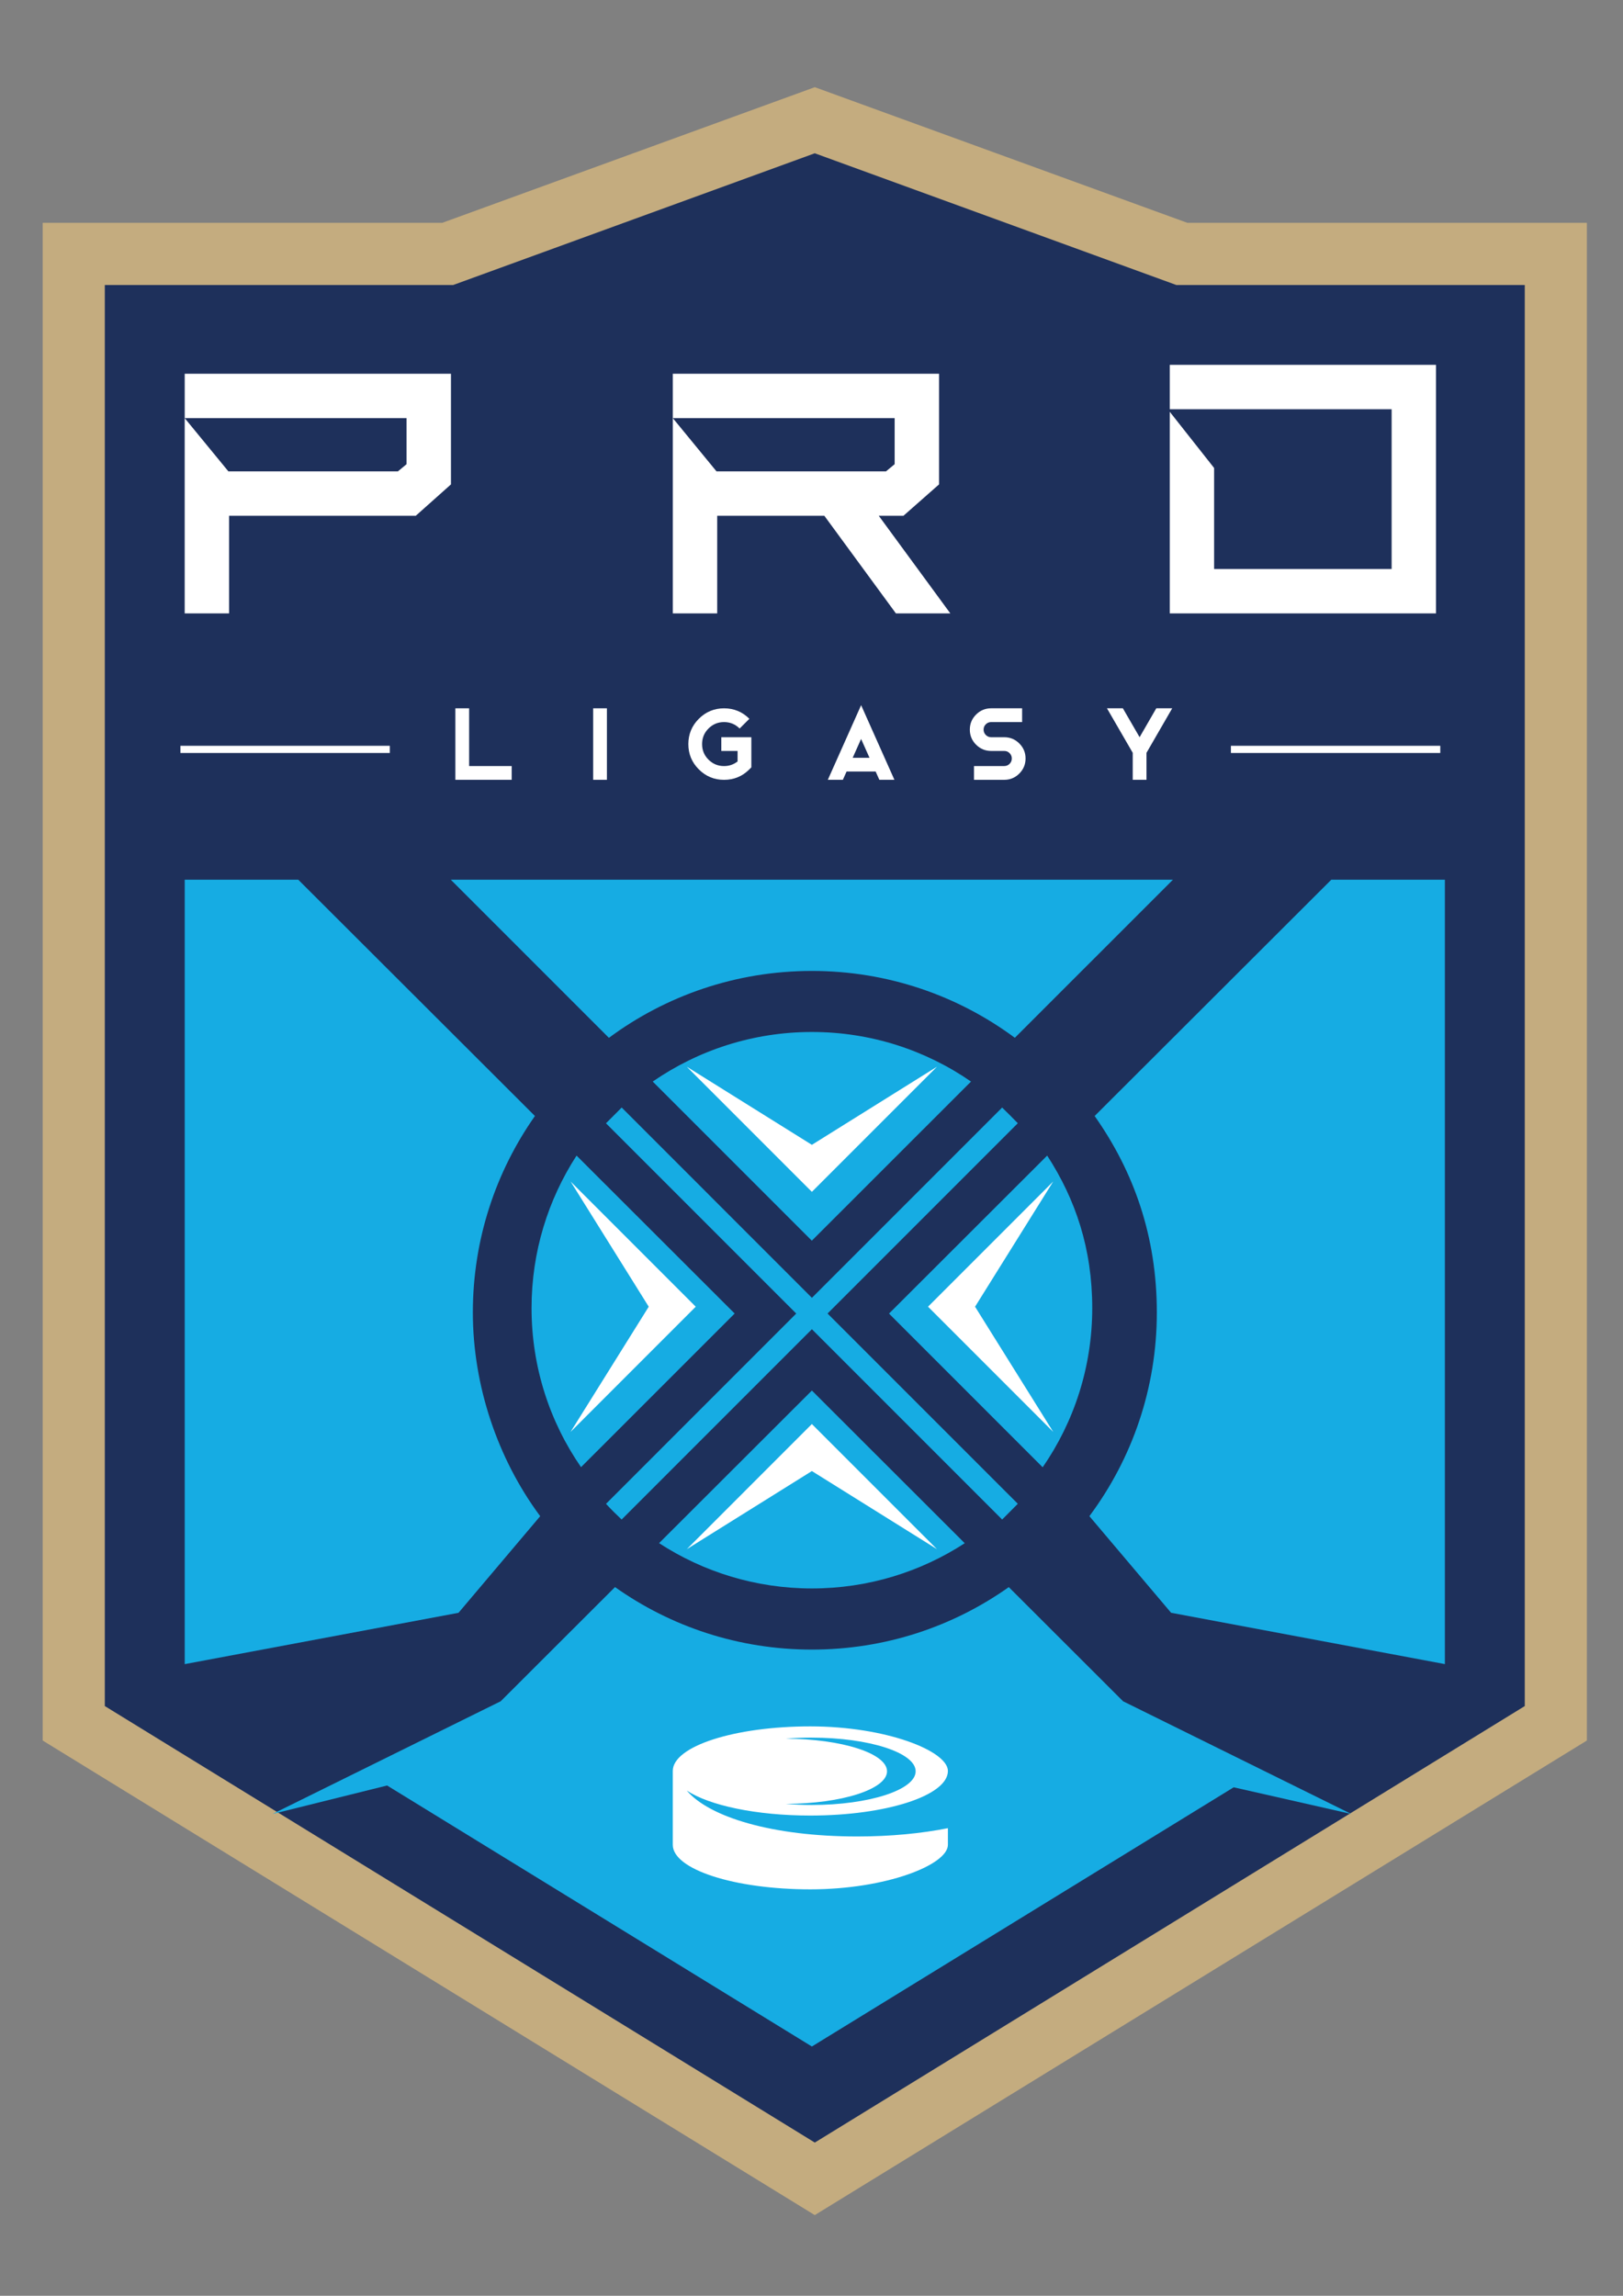
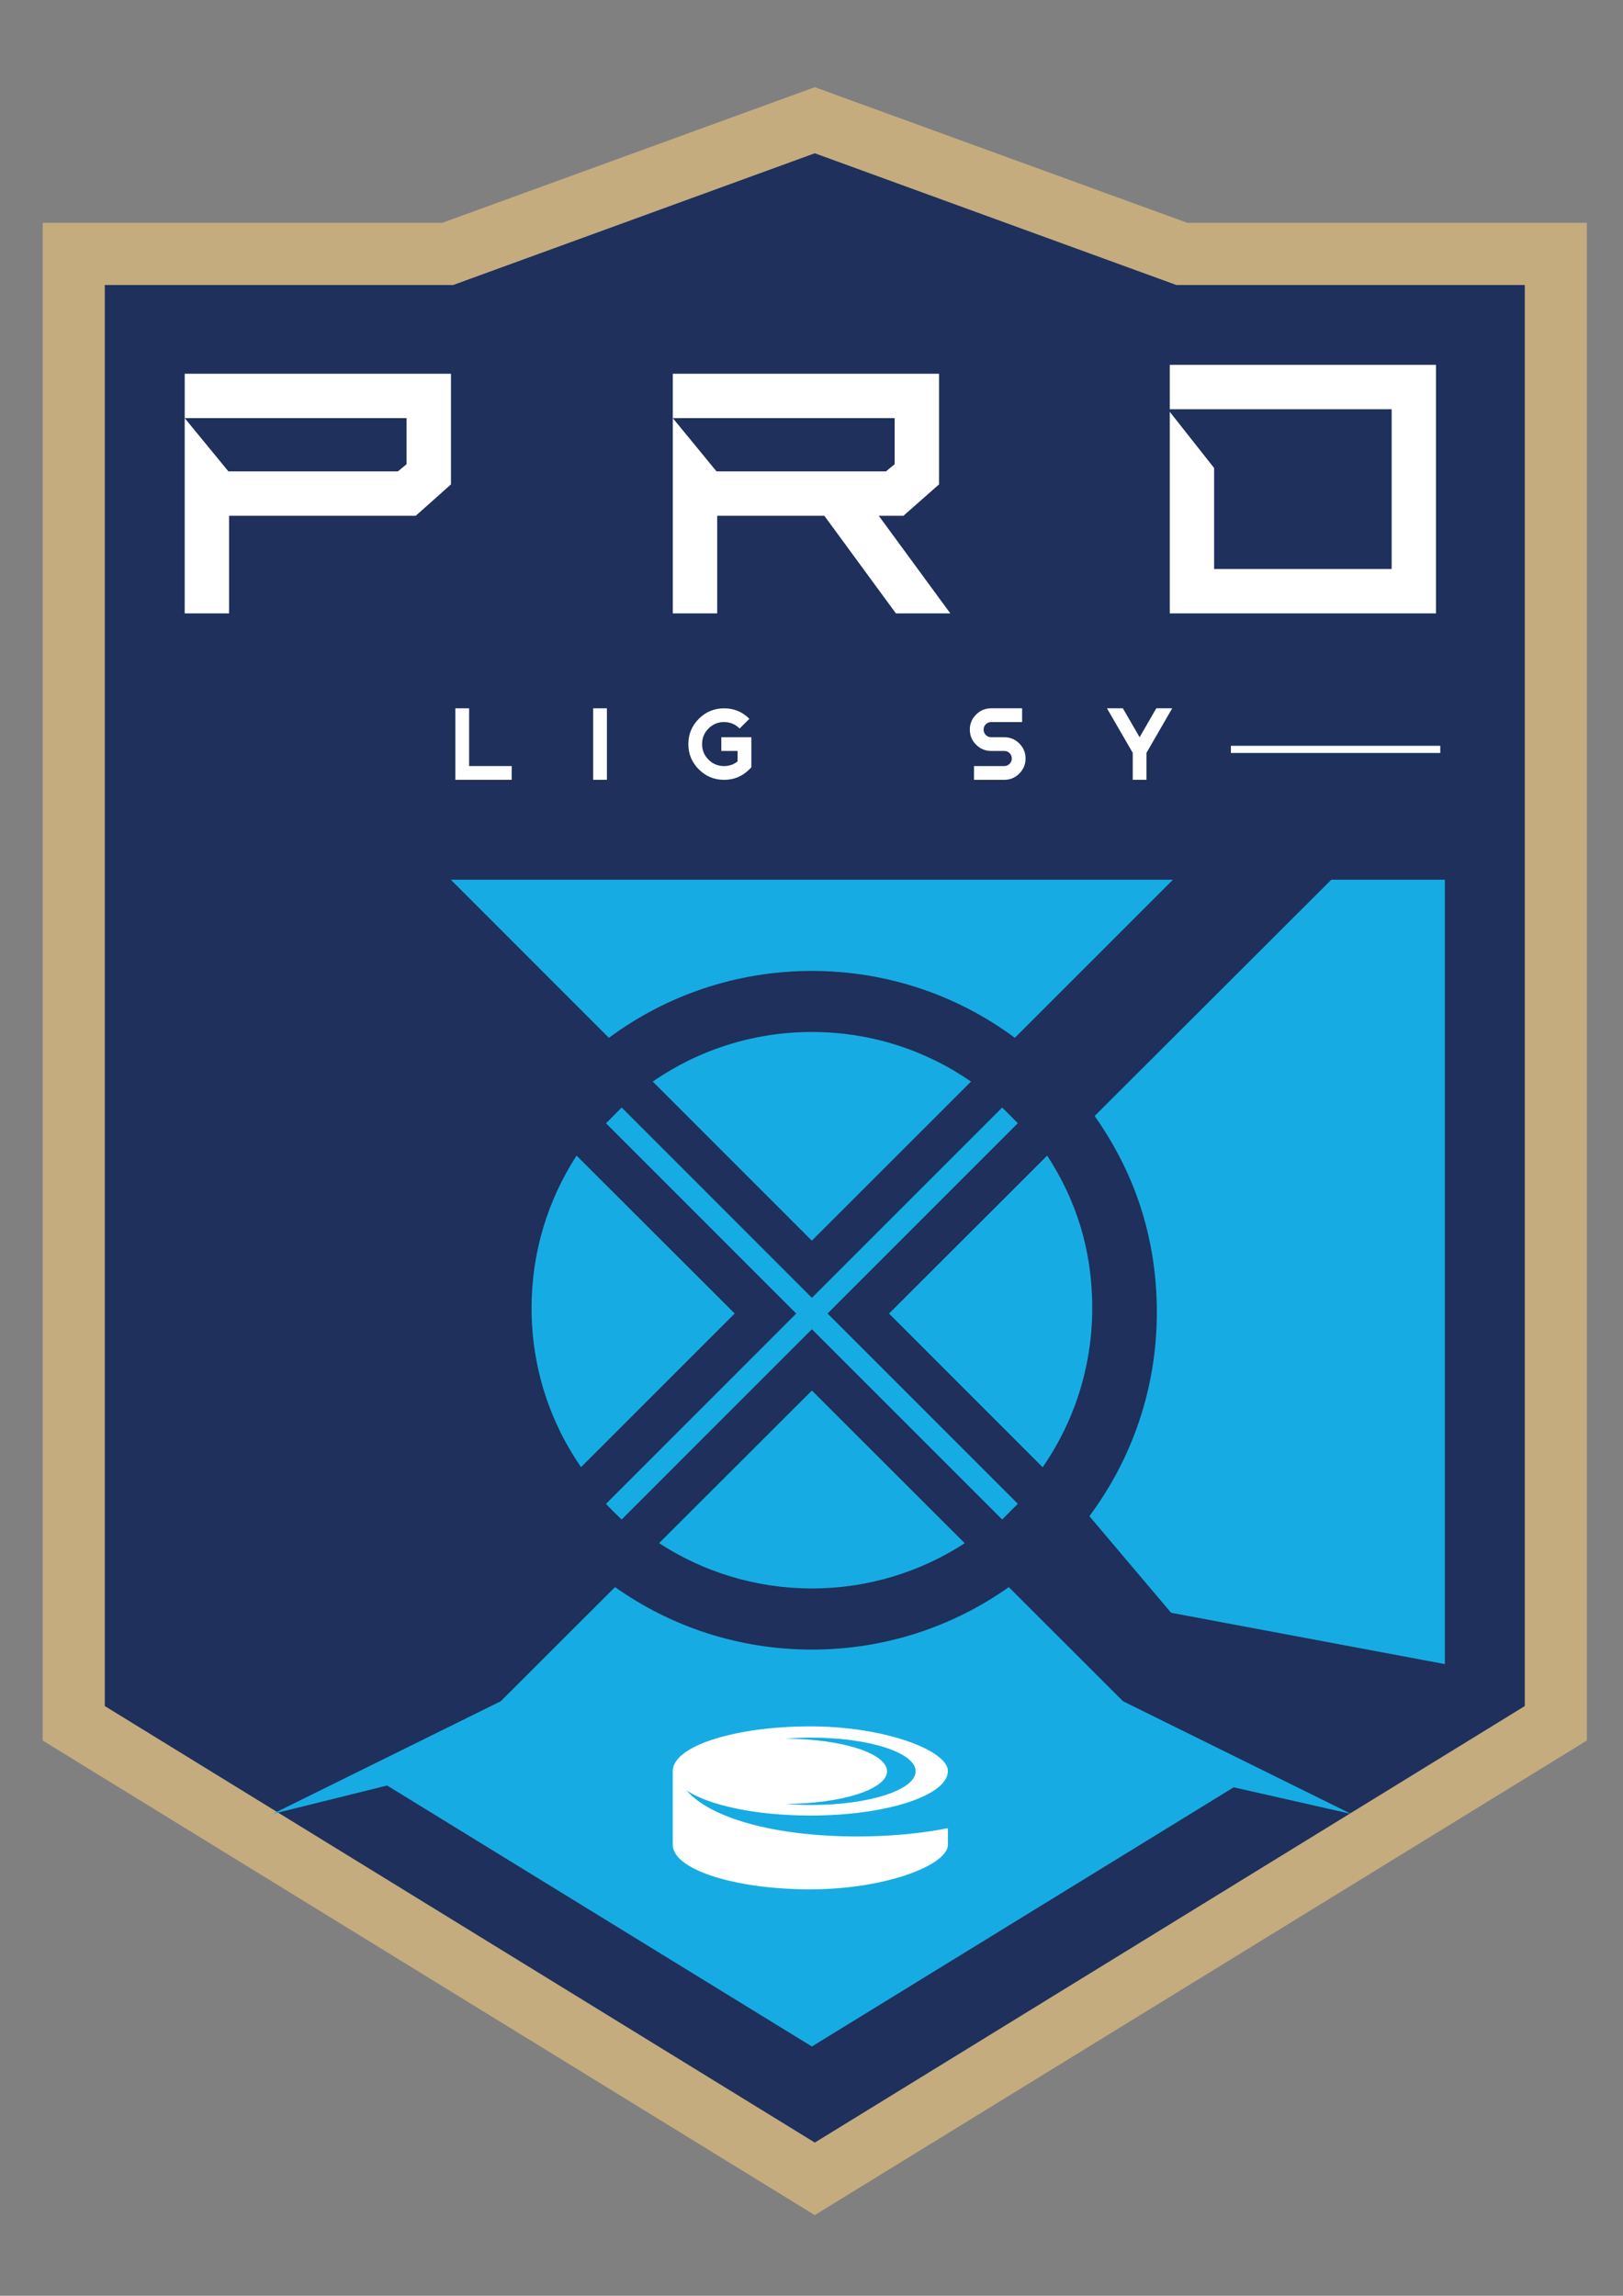
<svg xmlns="http://www.w3.org/2000/svg" id="_Слой_1" data-name="Слой 1" viewBox="0 0 595.28 841.89">
  <rect x="0" y="0" width="595.28" height="841.89" fill="#808080" stroke="none" />
  <defs>
    <style>
      .cls-1 {
        fill: #1e305b;
      }

      .cls-1, .cls-2, .cls-3, .cls-4, .cls-5, .cls-6 {
        stroke-width: 0px;
      }

      .cls-1, .cls-3, .cls-5 {
        fill-rule: evenodd;
      }

      .cls-2 {
        fill: #16ace3;
      }

      .cls-3 {
        fill: #1e305c;
      }

      .cls-4, .cls-5 {
        fill: #fff;
      }

      .cls-6 {
        fill: #c4ac7f;
      }
    </style>
  </defs>
  <polygon class="cls-1" points="18.92 84.98 162.53 84.98 298.84 35.22 435.15 84.98 578.77 84.98 578.77 636.46 298.84 810.49 18.92 636.46 18.92 84.98" />
  <path class="cls-6" d="m297.74,786.7l.04.02-.04-.02Zm0,0l.04.02m284.25-148.45V81.72h-146.52l-136.66-49.75-136.67,49.75H15.66v556.55l283.18,174.03,283.19-174.03Zm-22.78-533.76v521.12l-196.25,120.64-64.15,39.43L38.44,625.63V104.51h127.79l132.61-48.3,132.61,48.3h127.78Z" />
  <path class="cls-4" d="m262.8,172.86h62.16l3.18-2.64v-16.89h-81.37v-16.27h97.65v40.57l-13.06,11.51h-9.05l26.25,35.8h-19.96l-26.25-35.8h-39.3v35.8h-16.28v-71.61l16.03,19.53Zm182.52,35.8h65.1v-58.59h-81.38v-16.28h97.65v91.14h-97.65v-73.92l16.27,20.61v37.03Zm-361.54-35.8h62.16l3.18-2.64v-16.89h-81.37v-16.27h97.65v40.57l-12.91,11.51h-68.47v35.8h-16.28v-71.61l16.03,19.53Z" />
-   <polygon class="cls-3" points="251.88 391.17 292.03 431.31 297.77 437.06 343.66 391.17 297.77 419.81 251.88 391.17" />
  <polygon class="cls-3" points="209.28 525.07 249.42 484.92 255.17 479.18 209.28 433.28 237.92 479.18 209.28 525.07" />
  <path class="cls-2" d="m269.46,481.68l-57.99-57.91c-10.43,16.1-16.51,35.28-16.51,55.9,0,21.68,6.69,41.77,18.15,58.35l56.35-56.34Z" />
  <path class="cls-2" d="m297.77,509.92h0s-.01.02-.01.02l-56.03,55.95h.01c16.13,10.5,35.41,16.61,56.06,16.61s39.92-6.11,56.04-16.59l-56.04-55.97-.02-.02h0Z" />
  <path class="cls-2" d="m355.32,397.45h0l.82-.82h.02c-16.57-11.47-36.69-18.19-58.37-18.19s-41.81,6.73-58.38,18.18v.02s0-.02,0-.02l58.35,58.35h0l57.55-57.52h.01Z" />
  <path class="cls-2" d="m384.09,423.76h0s-58.02,57.94-58.02,57.94l56.36,56.36h0c11.46-16.57,18.18-36.7,18.18-58.38s-6.08-39.81-16.52-55.9h0Z" />
  <path class="cls-2" d="m495.58,665.19l-43.09-9.77-154.71,95.05-155.8-95.71-42,10.43,83.66-41.32,41.93-41.87h0s.01,0,.01,0c20.39,14.46,45.31,22.92,72.21,22.92s51.8-8.46,72.21-22.91l41.92,41.86,83.67,41.32Z" />
  <path class="cls-2" d="m488.3,322.59h41.65v287.65h0s0,0,0,0l-100.42-18.82-29.97-35.43.21-.28c15.42-20.81,24.53-46.53,24.53-74.42s-8.43-51.65-22.81-72.04h0s86.81-86.66,86.81-86.66Z" />
  <path class="cls-2" d="m165.33,322.59h264.89l-58,57.98c-20.79-15.41-46.56-24.52-74.43-24.52s-53.65,9.11-74.45,24.53h-.01s-58-58-58-58Z" />
-   <path class="cls-2" d="m67.74,322.59h41.65l86.81,86.66h0c-14.34,20.4-22.77,45.22-22.77,72.05s9.11,53.61,24.5,74.42l.2.28-29.96,35.43-100.42,18.82h0s0,0,0,0v-287.65Z" />
  <path class="cls-2" d="m228.01,406.16s-3.96,3.96-5.74,5.75v.02c23.24,23.24,46.52,46.51,69.77,69.76l-69.77,69.78c1.85,2,3.76,3.9,5.73,5.76h0l69.76-69.77v-.02s.02,0,.02,0h0s.02.01.02.01l69.76,69.77h.01s4-3.99,5.74-5.77l-69.78-69.77,69.78-69.78c-1.89-1.96-3.83-3.87-5.75-5.75l-69.77,69.77h0s0,0,0,0h0s0,0,0,0l-69.76-69.77Z" />
-   <path class="cls-5" d="m251.89,391.17l40.14,40.15,5.75,5.74,45.89-45.89-45.89,28.65-45.89-28.65Zm-42.6,133.91l40.14-40.15,5.75-5.75-45.89-45.9,28.65,45.9-28.65,45.89Zm176.99,0l-40.15-40.15-5.75-5.75,45.9-45.9-28.65,45.9,28.65,45.89Zm-134.39,43.03l40.14-40.15,5.75-5.75,45.89,45.89-45.89-28.65-45.89,28.65Z" />
  <path class="cls-5" d="m297.19,633.08c27.87,0,50.48,9.03,50.48,16.35,0,9.03-22.61,16.35-50.48,16.35-19.89,0-37.1-3.73-45.29-9.16,8.23,9.72,31.38,16.83,62.53,16.83,12.18,0,23.54-1.11,33.24-3.04v6.09c0,7.32-22.61,16.34-50.48,16.34s-50.43-7.32-50.43-16.34v-27.07c0-9.03,22.57-16.35,50.43-16.35m.55,4.13c21.04,0,38.1,5.52,38.1,12.34s-17.05,12.35-38.1,12.35c-3.29,0-6.49-.14-9.56-.41,20.57-.05,37.16-5.38,37.16-11.94s-16.59-11.89-37.16-11.95c3.08-.26,6.28-.4,9.56-.4Z" />
  <polygon class="cls-4" points="172.06 259.74 172.06 280.92 187.68 280.92 187.68 285.96 167.02 285.96 167.02 259.74 172.06 259.74" />
  <rect class="cls-4" x="217.56" y="259.74" width="5.04" height="26.22" />
  <path class="cls-4" d="m265.57,285.97c-3.62,0-6.71-1.28-9.26-3.84-2.56-2.55-3.84-5.64-3.84-9.26s1.28-6.72,3.84-9.28c2.56-2.56,5.64-3.84,9.26-3.84s6.72,1.28,9.28,3.84l-3.57,3.56c-1.59-1.57-3.49-2.36-5.72-2.36s-4.12.79-5.7,2.36c-1.57,1.57-2.35,3.48-2.35,5.72s.78,4.14,2.35,5.7c1.58,1.57,3.48,2.36,5.7,2.36,1.86,0,3.52-.57,4.97-1.7v-3.84h-5.97v-5.04h11.02v11.04l-.73.74c-2.56,2.56-5.65,3.84-9.28,3.84" />
-   <path class="cls-4" d="m328.04,285.96h-5.52l-1.35-3.03h-10.67l-1.35,3.03h-5.52l12.21-27.37,12.21,27.37Zm-15.29-8.06h6.17l-3.09-6.92-3.09,6.92Z" />
  <path class="cls-4" d="m363.54,275.38c-2.16,0-4-.77-5.54-2.3-1.52-1.52-2.29-3.36-2.29-5.52s.77-4,2.29-5.52c1.54-1.53,3.38-2.3,5.54-2.3h11.35v5.05h-11.35c-.77,0-1.42.27-1.98.82-.54.54-.8,1.19-.8,1.95s.27,1.42.8,1.96c.55.55,1.21.83,1.98.83h4.79c2.16,0,4,.76,5.52,2.28,1.53,1.52,2.3,3.36,2.3,5.52s-.77,4-2.3,5.53c-1.52,1.52-3.36,2.29-5.52,2.29h-11.09v-5.05h11.09c.77,0,1.42-.27,1.96-.81.54-.54.82-1.2.82-1.97s-.28-1.4-.82-1.96c-.54-.54-1.19-.8-1.96-.8h-4.79Z" />
  <polygon class="cls-4" points="429.94 259.74 420.51 276.06 420.51 285.96 415.46 285.96 415.46 276.06 406.01 259.74 411.84 259.74 417.98 270.34 424.1 259.74 429.94 259.74" />
-   <rect class="cls-4" x="66.17" y="273.49" width="76.8" height="2.63" />
  <rect class="cls-4" x="451.47" y="273.49" width="76.79" height="2.63" />
</svg>